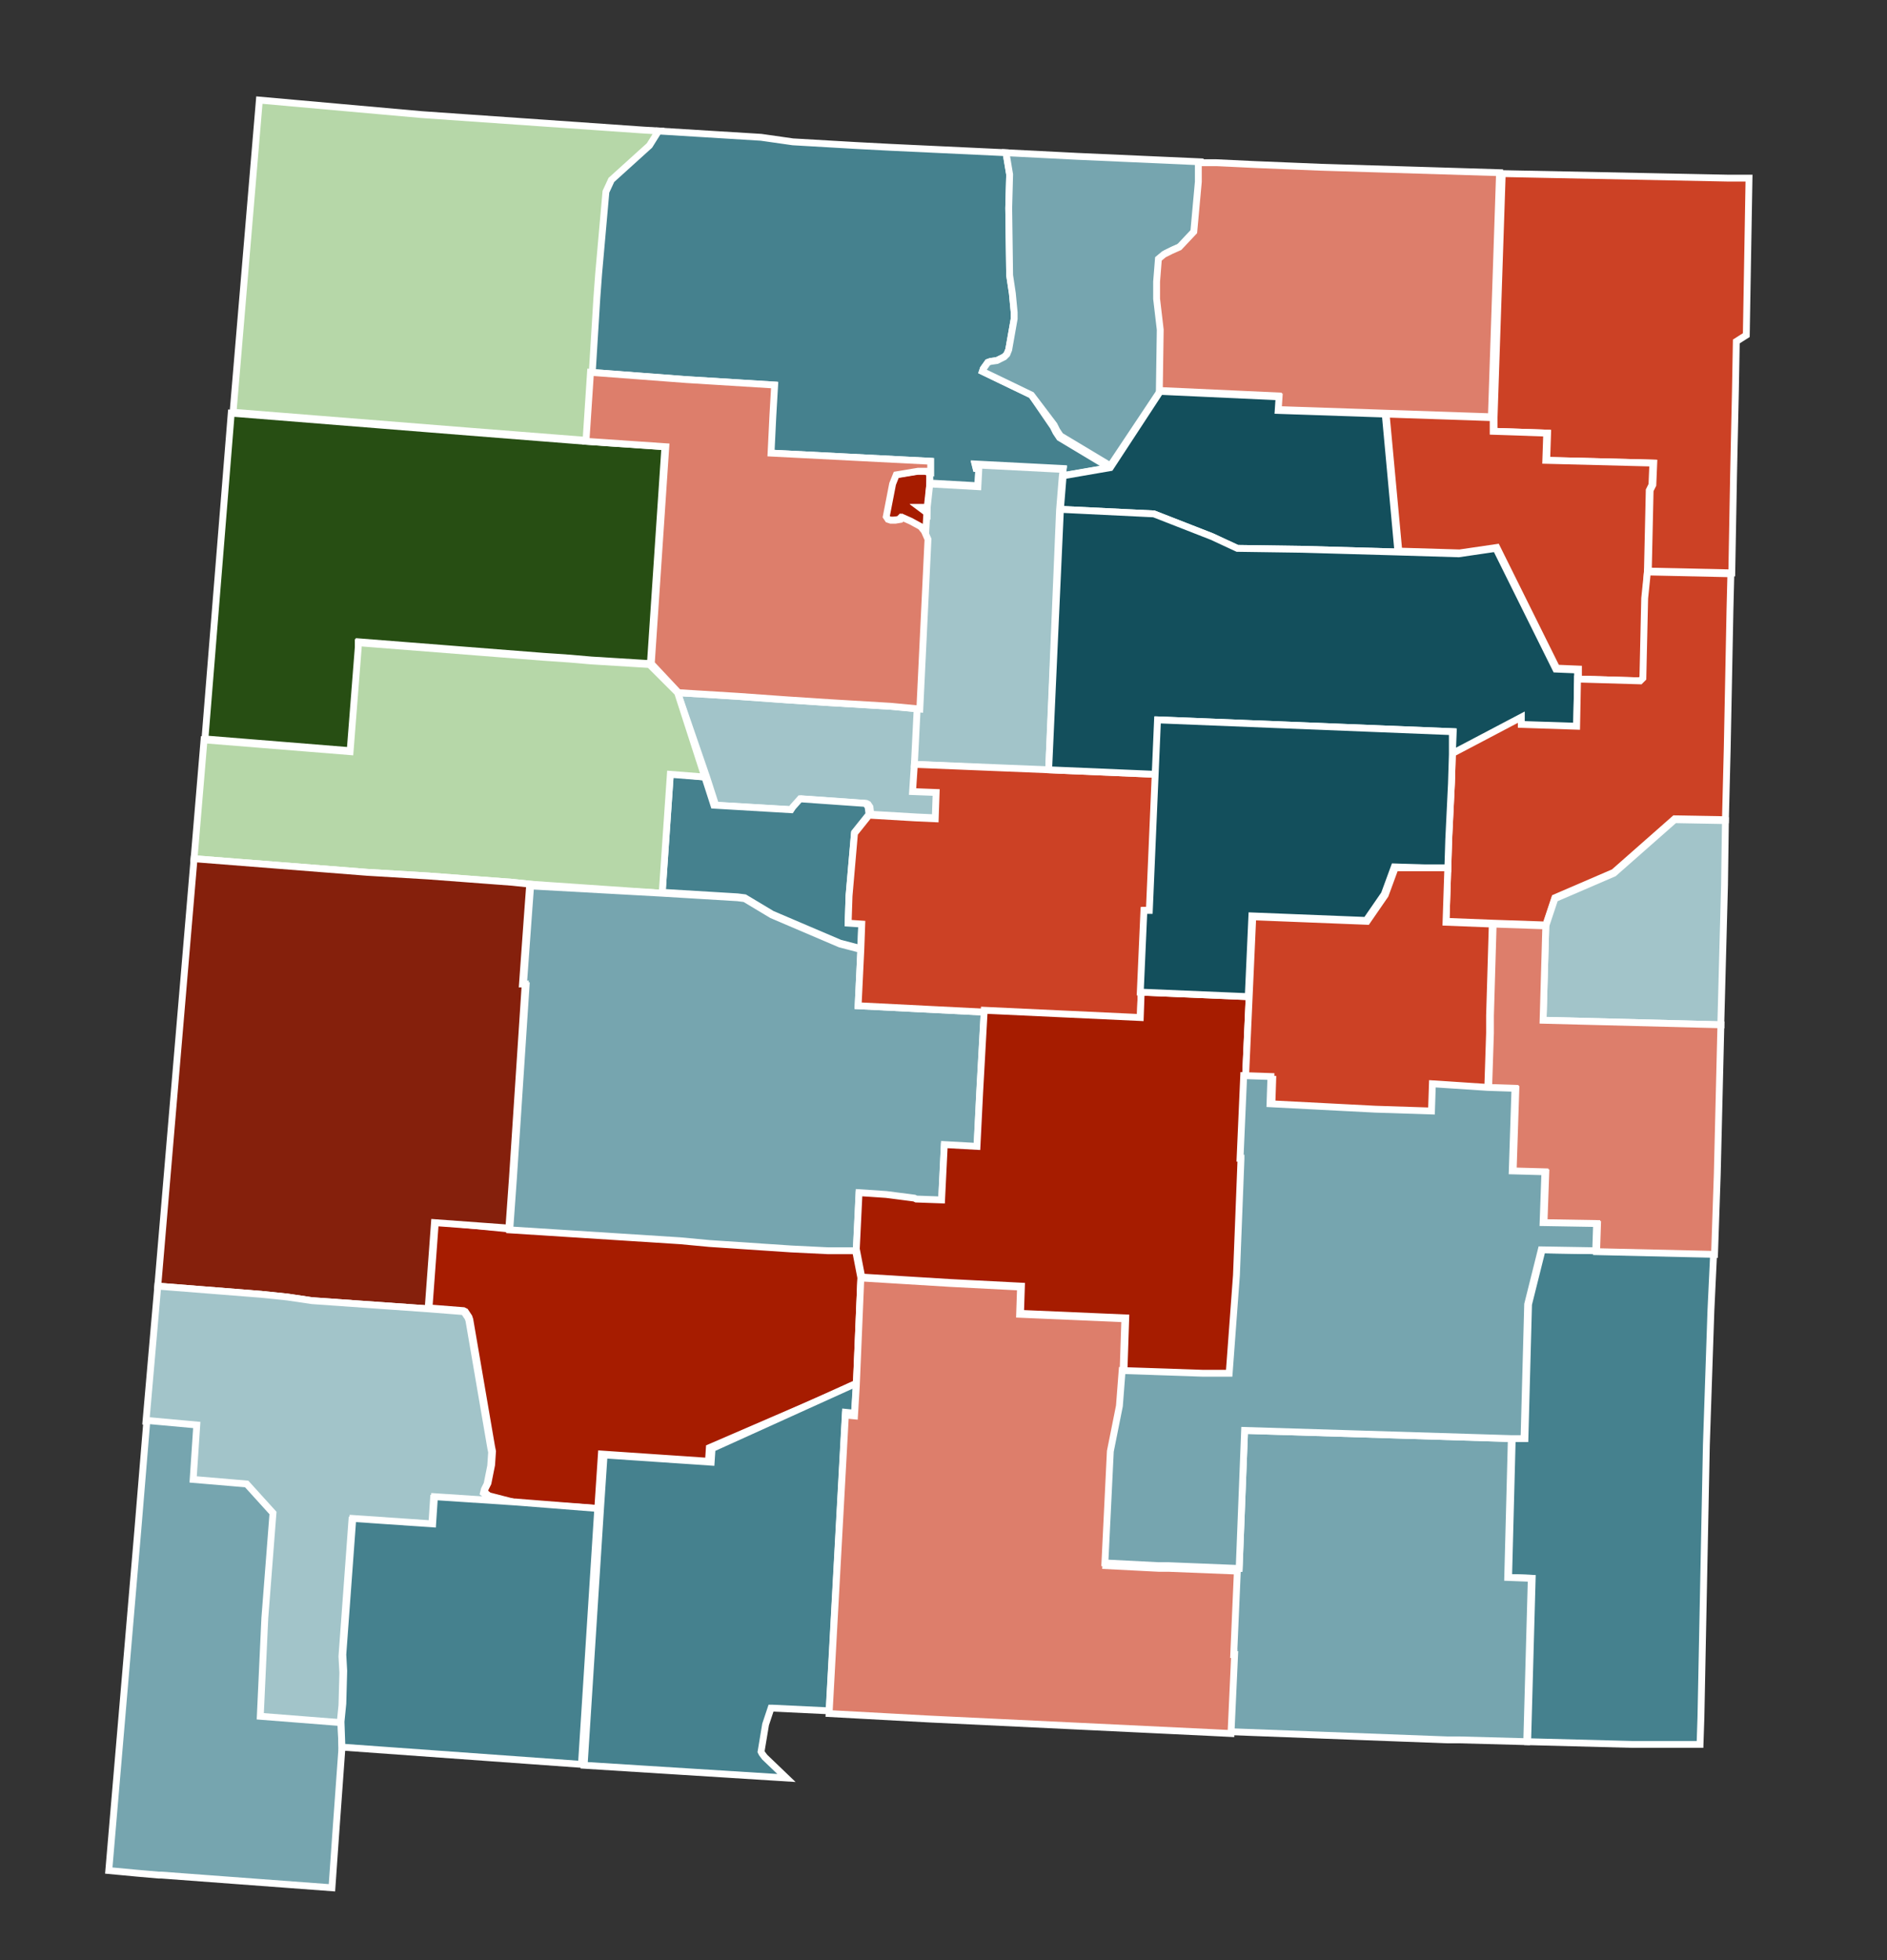
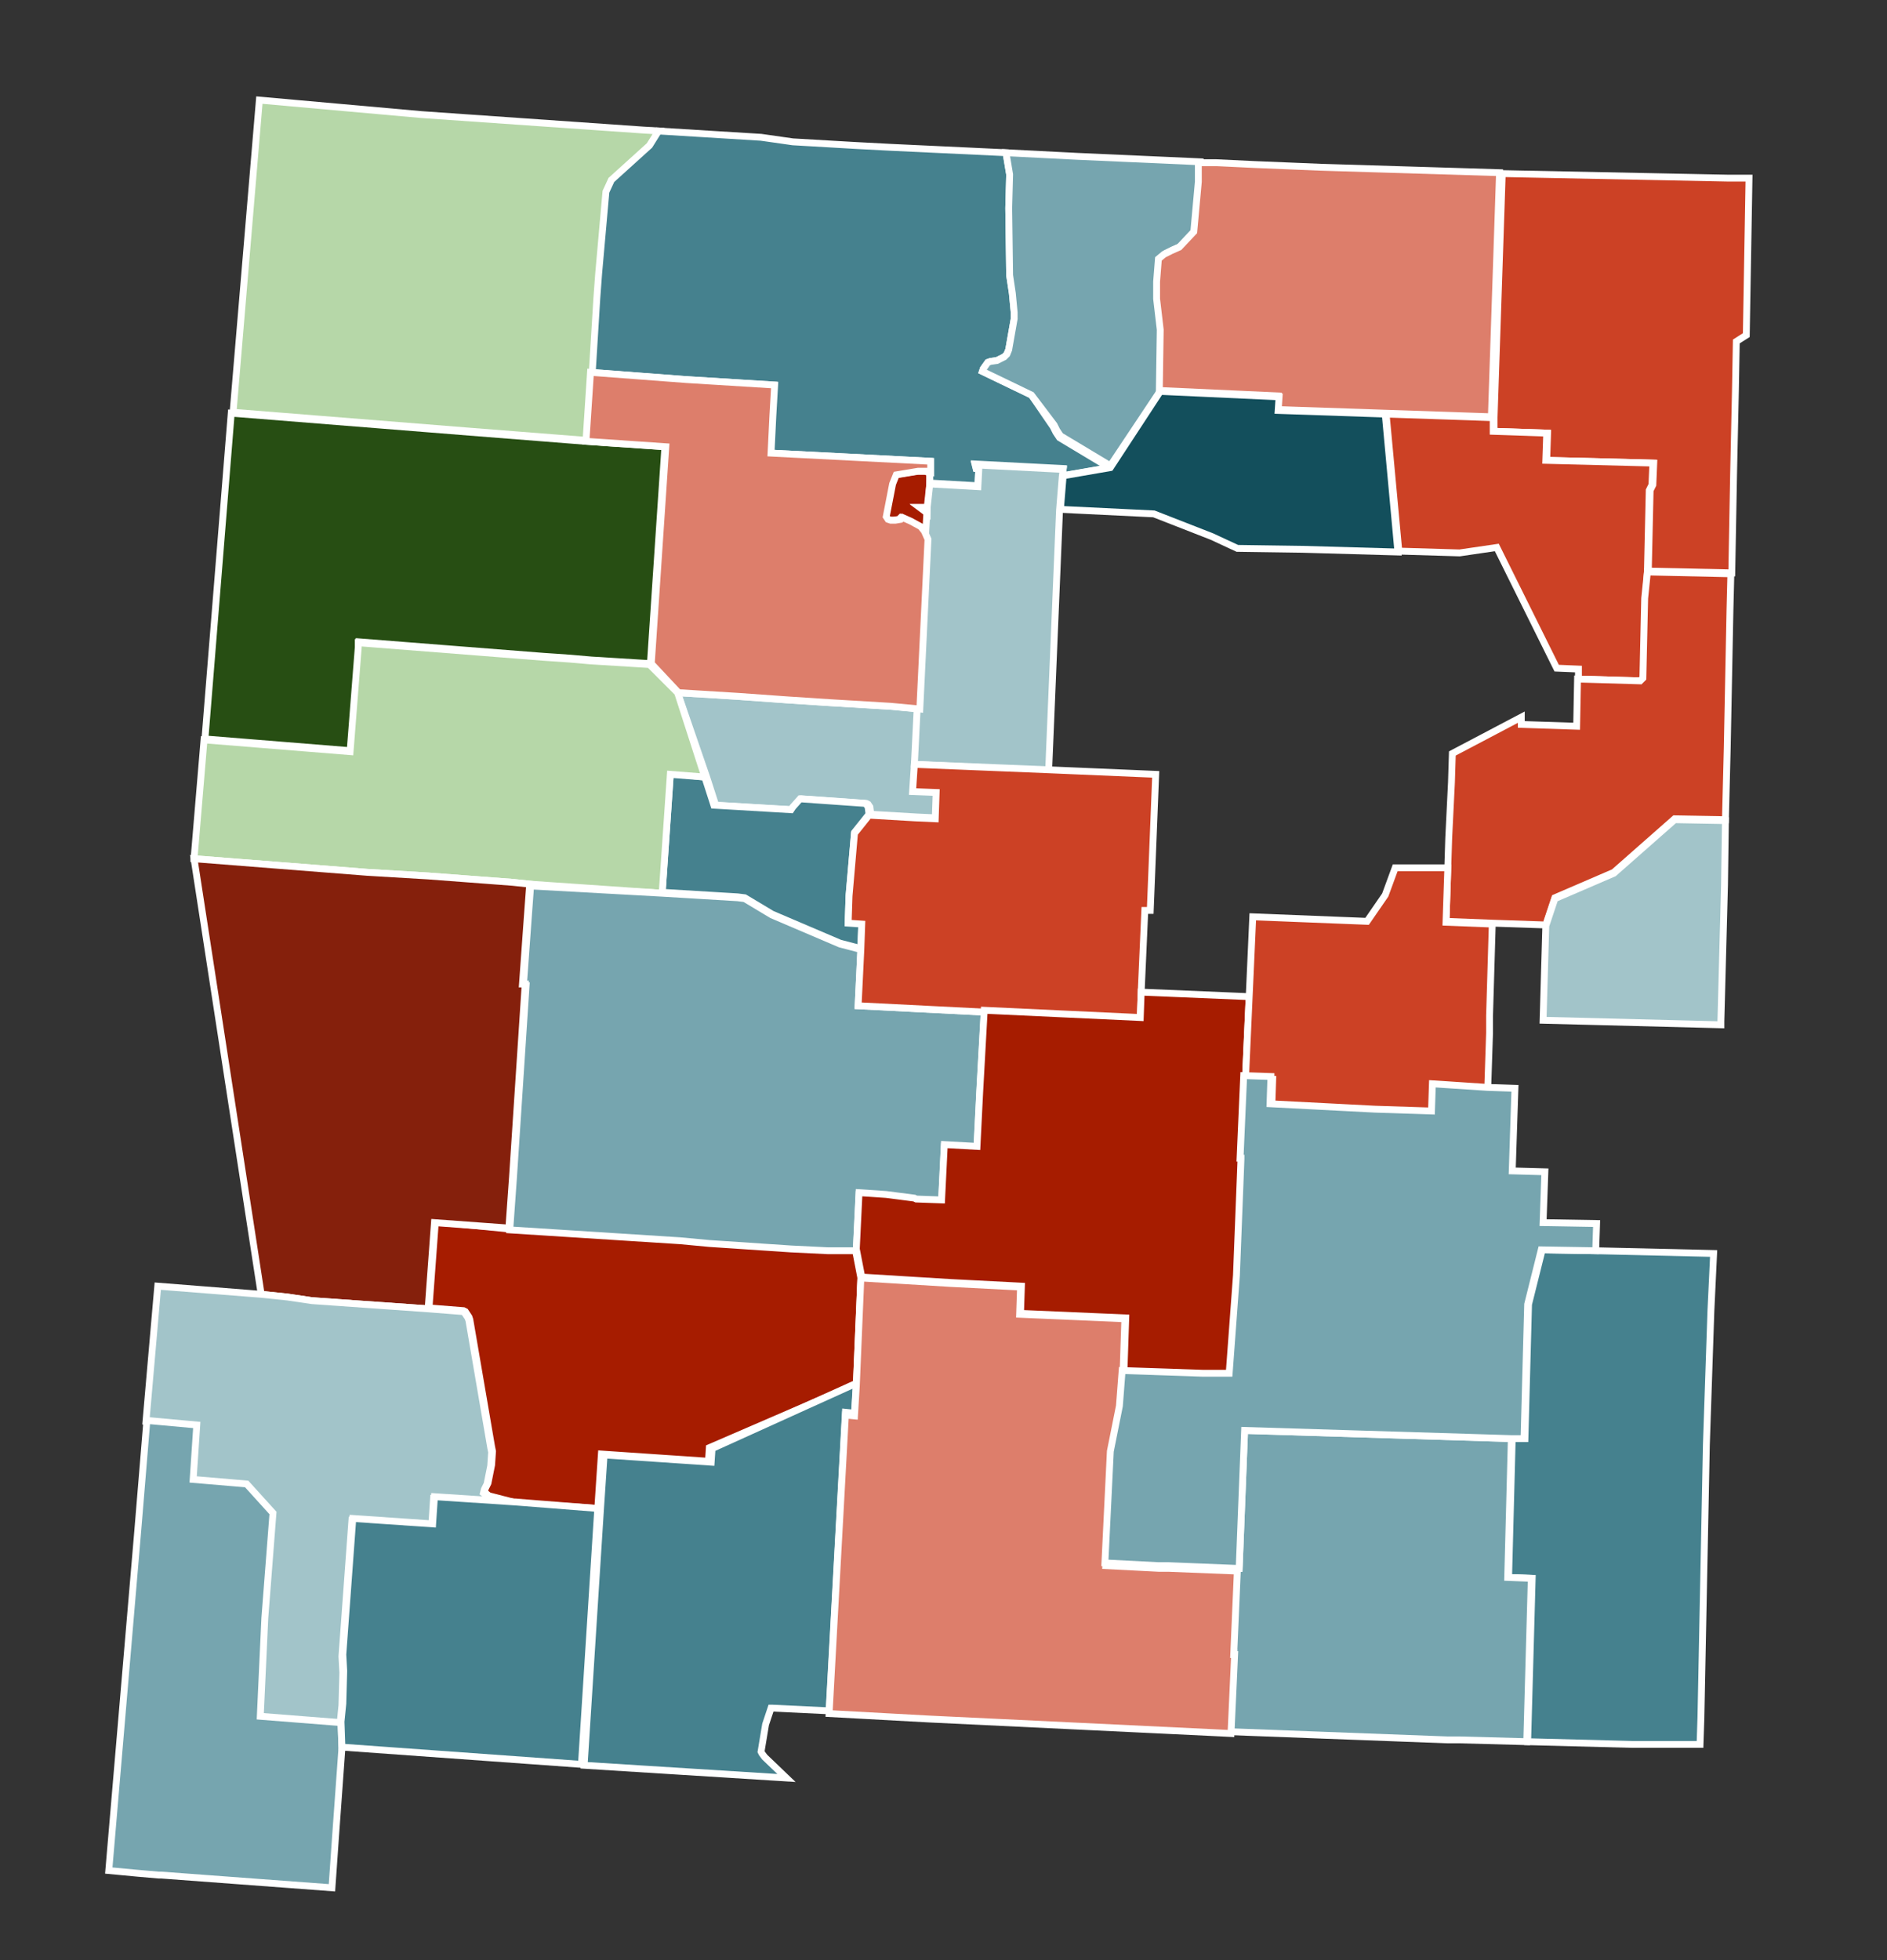
<svg xmlns="http://www.w3.org/2000/svg" xmlns:ns1="http://sodipodi.sourceforge.net/DTD/sodipodi-0.dtd" xmlns:ns2="http://www.inkscape.org/namespaces/inkscape" version="1.2" viewBox="0 0 208 216" width="208" height="216" id="svg170" ns1:docname="new_mexico_counties_by_race.svg" ns2:version="1.2.1 (9c6d41e4, 2022-07-14)">
  <rect x="0" y="0" width="208" height="216" fill="#333333" stroke="none" />
  <defs id="defs174" />
  <ns1:namedview id="namedview172" pagecolor="#ffffff" bordercolor="#000000" borderopacity="0.25" ns2:showpageshadow="2" ns2:pageopacity="0.0" ns2:pagecheckerboard="0" ns2:deskcolor="#d1d1d1" showgrid="false" ns2:zoom="2.2009891" ns2:cx="114.26681" ns2:cy="107.90603" ns2:window-width="1440" ns2:window-height="799" ns2:window-x="0" ns2:window-y="23" ns2:window-maximized="0" ns2:current-layer="layer1" />
  <title id="title132">New_Mexico_Presidential_Election_Results_2016-svg</title>
  <style id="style134">#NM_Roosevelt, #NM_Colfax, #NM_Otero, #NM_Sandoval {  }
#NM_De_Baca, #NM_Union, #NM_Harding, #NM_Torrance, #NM_Quay {   }
#NM_Los_Alamos, #NM_Sierra, #NM_Lincoln {   }
#NM_Catron {   }
#NM_Bernalillo, #NM_Santa_Fe, #NM_Grant, #NM_Curry {   }
#NM_Hidalgo, #NM_Chaves, #NM_Taos, #NM_Socorro, #NM_Eddy {   }
#NM_Rio_Arriba, #NM_Dona_Ana, #NM_Luna, #NM_Lea, #NM_Valencia {   }
#NM_Mora, #NM_Guadalupe, #NM_San_Miguel {   }
tspan { white-space:pre }
.shp0 { fill: #d40000;stroke: #ffffff;stroke-width: 0.755 }
.shp1 { fill: #cc2f4a;stroke: #ffffff;stroke-width: 0.755 }
.shp2 { fill: #86b6f2;stroke: #ffffff;stroke-width: 0.755 }
.shp3 { fill: #4389e3;stroke: #ffffff;stroke-width: 0.755 }
.shp4 { fill: #f2b3be;stroke: #ffffff;stroke-width: 0.755 }
.shp5 { fill: #b9d7ff;stroke: #ffffff;stroke-width: 0.755 }
.shp6 { fill: #e27f90;stroke: #ffffff;stroke-width: 0.755 }
.shp7 { fill: #1666cb;stroke: #ffffff;stroke-width: 0.755 }
</style>
  <g id="layer1" style="fill:#ff00ff">
    <path id="NM_Lea" class="shp0" d="M188.89 138.13L188.59 144.43L188.09 159.23L187.49 189.23L187.39 192.23L186.69 192.23L185.09 192.23L183.09 192.23L181.59 192.23L179.89 192.23L168.39 191.93L168.89 173.93L166.29 173.83L166.69 158.53L168.09 158.53L168.49 143.73L169.99 137.73L175.99 137.83L188.89 138.13Z" style="fill:#45818e;fill-opacity:1" />
    <path id="NM_Eddy" class="shp1" d="M136.29 172.83L136.59 172.83L137.19 157.63L166.59 158.53L166.19 173.83L168.79 173.93L168.29 191.93L160.79 191.73L159.49 191.73L135.59 190.83L135.99 182.13L135.89 182.13L136.29 172.83Z" style="fill:#76a5af;fill-opacity:1" />
    <path id="NM_Los_Alamos" class="shp2" d="M102.49 52.13L102.49 53.33L102.29 55.93L101.49 55.93L102.19 56.43L102.29 56.53L102.09 59.43L101.69 58.53L101.29 58.03L100.19 57.43L99.29 57.03L99.09 57.23L98.49 57.33L97.99 57.33L97.69 57.23L97.49 56.93L98.19 53.33L98.59 52.33L100.99 51.93L101.99 51.93L102.49 52.13Z" style="fill:#a61c00;fill-opacity:1" />
    <path id="NM_Rio_Arriba" class="shp3" d="M72.49 14.43L83.89 15.13L87.39 15.63L94.29 16.03L98.09 16.23L110.89 16.83L111.29 19.23L111.19 22.93L111.29 30.33L111.59 32.33L111.79 34.43L111.79 35.13L111.19 38.53L110.99 39.03L110.69 39.33L109.89 39.73L109.19 39.83L108.89 39.93L108.39 40.63L108.29 40.93L113.69 43.53L116.09 47.03L116.39 47.63L116.79 48.23L122.29 51.53L117.09 52.43L117.19 51.63L107.49 51.13L107.59 51.53L107.89 51.53L107.89 51.63L107.79 53.53L102.49 53.23L102.49 52.03L102.49 51.83L102.49 50.83L84.89 49.93L85.09 45.83L85.29 42.43L75.59 41.83L64.99 41.03L65.49 32.93L65.69 30.23L66.49 21.23L67.09 19.93L71.29 16.13L72.49 14.43Z" style="fill:#45818e;fill-opacity:1" />
    <path id="NM_San_Juan" class="shp1" d="M46.49 12.63L70.89 14.33L72.59 14.43L71.59 16.03L67.39 19.83L66.79 21.13L65.99 30.13L65.79 32.83L65.29 40.93L64.69 48.53L51.99 47.53L25.69 45.43L28.59 11.03L46.49 12.63Z" style="fill:#b6d7a8;fill-opacity:1" />
    <path id="NM_McKinley" class="shp3" d="M25.49 45.53L51.79 47.63L64.49 48.63L73.29 49.23L71.69 73.13L65.19 72.73L62.89 72.53L59.99 72.33L39.59 70.73L39.59 71.23L38.69 82.73L22.59 81.43L25.49 45.53Z" style="fill:#274e13;fill-opacity:1" />
    <path id="NM_Bernalillo" class="shp2" d="M74.69 76.33L81.19 76.73L86.79 77.13L91.39 77.43L98.09 77.83L101.29 78.13L100.99 84.13L100.79 87.13L103.39 87.23L103.29 90.13L101.09 90.03L95.99 89.73L95.89 88.93L95.69 88.63L95.49 88.53L88.39 88.03L87.59 88.93L87.39 89.23L78.89 88.73L77.89 85.63L74.69 76.33Z" style="fill:#a2c4c9;fill-opacity:1" />
    <path id="NM_Valencia" class="shp4" d="M77.69 85.63L78.69 88.73L87.19 89.23L87.39 88.93L88.19 88.03L95.29 88.53L95.49 88.63L95.69 88.93L95.79 89.73L94.19 91.73L93.59 98.63L93.49 101.63L94.99 101.73L94.89 104.53L92.59 103.93L85.09 100.73L82.09 98.93L81.29 98.83L72.99 98.33L73.89 85.23L77.69 85.63Z" style="fill:#45818e;fill-opacity:1" />
    <path id="NM_Cibola" class="shp5" d="M74.69 76.33L77.69 85.63L73.89 85.33L72.99 98.43L58.39 97.43L56.49 97.23L47.19 96.53L40.49 96.13L21.39 94.63L22.49 81.53L38.59 82.83L39.49 71.33L39.49 70.83L59.89 72.43L62.79 72.63L65.09 72.83L71.59 73.23L74.69 76.33Z" style="fill:#b6d7a8;fill-opacity:1" />
    <path id="NM_Sierra" class="shp6" d="M56.09 135.43L74.89 136.63L78.09 136.93L87.09 137.53L91.19 137.73L94.29 137.73L94.89 140.83L94.39 152.53L78.19 159.53L78.09 161.03L66.29 160.23L65.89 166.23L56.99 165.63L53.89 164.83L53.39 164.43L53.49 164.03L53.79 163.43L54.19 161.43L54.29 159.93L54.19 159.43L51.79 145.43L51.69 145.13L51.29 144.53L51.09 144.43L47.29 144.13L47.99 134.63L56.09 135.43Z" style="fill:#a61c00;fill-opacity:1" />
    <path id="NM_Socorro" class="shp5" d="M72.99 98.43L81.29 98.93L82.09 99.03L85.09 100.83L92.59 104.03L94.89 104.63L94.59 110.83L108.49 111.53L107.99 120.53L107.69 126.53L104.09 126.33L103.79 132.43L100.99 132.33L100.79 132.23L97.69 131.83L94.69 131.63L94.39 137.83L91.29 137.83L87.19 137.63L78.19 137.03L74.99 136.73L56.19 135.53L56.59 129.93L57.99 108.63L57.69 108.63L58.29 100.33L58.49 97.63L72.99 98.43Z" style="fill:#76a5af;fill-opacity:1" />
-     <path id="NM_Catron" class="shp0" d="M58.39 97.43L58.19 100.13L57.59 108.43L57.89 108.43L56.49 129.73L56.09 135.33L47.89 134.73L47.19 144.23L34.39 143.33L31.69 142.93L28.79 142.63L17.39 141.73L21.39 94.63L40.49 96.13L47.19 96.53L56.49 97.23L58.39 97.43Z" style="fill:#85200c;fill-opacity:1" />
+     <path id="NM_Catron" class="shp0" d="M58.39 97.43L58.19 100.13L57.59 108.43L57.89 108.43L56.49 129.73L56.09 135.33L47.89 134.73L47.19 144.23L34.39 143.33L31.69 142.93L28.79 142.63L21.39 94.63L40.49 96.13L47.19 96.53L56.49 97.23L58.39 97.43Z" style="fill:#85200c;fill-opacity:1" />
    <path id="NM_Grant" class="shp5" d="M17.39 141.73L28.79 142.63L31.69 142.93L34.39 143.33L47.19 144.23L50.99 144.53L51.19 144.63L51.59 145.23L51.69 145.53L54.09 159.53L54.19 160.03L54.09 161.53L53.69 163.53L53.39 164.13L53.29 164.53L53.79 164.93L56.89 165.73L47.79 165.13L47.59 168.13L38.79 167.53L37.69 182.53L37.79 184.33L37.69 187.93L37.49 189.93L28.59 189.23L29.09 178.43L29.99 166.83L27.09 163.63L21.19 163.13L21.59 157.13L16.09 156.63L17.39 141.73Z" style="fill:#a2c4c9;fill-opacity:1" />
    <path id="NM_Hidalgo" class="shp4" d="M16.19 156.53L21.69 157.03L21.29 163.03L27.19 163.53L30.09 166.73L29.19 178.33L28.69 189.13L37.59 189.83L37.69 192.63L36.99 202.33L36.59 208.03L17.79 206.63L17.49 206.63L15.19 206.43L11.99 206.13L15.19 168.63L16.19 156.53Z" style="fill:#76a5af;fill-opacity:1" />
    <path id="NM_Luna" class="shp4" d="M65.89 166.23L64.09 194.43L37.69 192.53L37.59 189.73L37.79 187.73L37.89 184.13L37.79 182.33L38.89 167.33L47.69 167.93L47.89 164.93L56.99 165.53L65.89 166.23Z" style="fill:#45818e;fill-opacity:1" />
    <path id="NM_Dona_Ana" class="shp2" d="M94.39 152.43L94.19 155.73L93.19 155.63L91.39 188.53L85.09 188.23L84.99 188.23L84.99 188.23L84.99 188.23L84.49 189.73L84.39 190.03L83.89 193.03L83.99 193.23L84.29 193.63L86.69 195.93L64.39 194.53L66.19 166.33L66.59 160.33L78.39 161.13L78.49 159.63L94.39 152.43Z" style="fill:#45818e;fill-opacity:1" />
    <path id="NM_Taos" class="shp3" d="M118.79 17.23L132.29 17.83L132.29 19.93L131.79 25.43L130.19 27.13L129.29 27.53L128.49 27.93L127.89 28.43L127.69 30.93L127.69 32.83L128.09 36.23L127.99 42.93L122.39 51.33L116.89 48.03L116.49 47.43L116.19 46.83L113.69 43.53L108.29 40.93L108.39 40.63L108.89 39.93L109.19 39.83L109.89 39.73L110.69 39.33L110.99 39.03L111.19 38.53L111.79 35.13L111.79 34.43L111.59 32.33L111.29 30.33L111.19 22.93L111.29 19.23L110.89 16.83L118.79 17.23Z" style="fill:#76a5af;fill-opacity:1" />
    <path id="NM_Santa_Fe" class="shp7" d="M102.49 53.33L107.79 53.63L107.89 51.73L107.89 51.63L107.59 51.63L107.49 51.23L117.19 51.73L117.09 52.53L116.79 56.23L115.59 84.93L100.79 84.23L101.09 78.23L101.99 59.53L102.19 56.03L102.49 53.33Z" style="fill:#a2c4c9;fill-opacity:1" />
    <path id="NM_Otero" class="shp6" d="M94.89 140.83L104.69 141.43L112.49 141.83L112.39 144.83L123.99 145.33L123.79 151.33L123.49 155.23L123.09 157.23L122.49 160.23L121.89 172.53L127.79 172.83L128.89 172.83L136.39 173.13L135.99 182.33L136.09 182.33L135.69 191.03L133.69 190.93L102.39 189.43L91.39 188.83L93.19 155.93L94.19 156.03L94.39 152.73L94.89 140.83Z" style="fill:#dd7e6b;fill-opacity:1" />
    <path id="NM_Torrance" class="shp6" d="M115.59 84.83L127.39 85.33L126.79 100.33L126.19 100.33L125.79 109.33L125.69 112.33L108.49 111.53L94.59 110.83L94.89 104.63L94.99 101.83L93.49 101.73L93.59 98.73L94.19 91.83L95.79 89.83L100.89 90.13L103.09 90.23L103.19 87.33L100.59 87.23L100.79 84.23L115.59 84.83Z" style="fill:#cc4125;fill-opacity:1" />
    <path id="NM_Lincoln" class="shp1" d="M125.79 109.33L137.69 109.83L137.29 118.73L136.89 127.83L136.99 127.83L136.99 127.93L136.49 140.73L135.69 151.53L132.79 151.53L123.89 151.23L124.09 145.23L112.49 144.73L112.59 141.73L104.79 141.33L94.99 140.73L94.39 137.63L94.69 131.43L97.69 131.63L100.79 132.03L100.99 132.13L103.79 132.23L104.09 126.13L107.69 126.33L107.99 120.33L108.49 111.33L125.69 112.13L125.79 109.33Z" style="fill:#a61c00;fill-opacity:1" />
    <path id="NM_Colfax" class="shp4" d="M134.09 17.93L138.29 18.13L145.59 18.43L165.29 19.03L164.39 45.93L152.59 45.53L140.79 45.13L140.89 43.63L127.79 43.03L127.89 36.33L127.49 32.93L127.49 31.03L127.69 28.53L128.29 28.03L129.09 27.63L129.99 27.23L131.59 25.53L132.09 20.03L132.09 17.93L134.09 17.93Z" style="fill:#dd7e6b;fill-opacity:1" />
    <path id="NM_Mora" class="shp3" d="M127.89 43.13L140.99 43.73L140.89 45.23L152.69 45.63L154.09 60.83L143.49 60.53L136.39 60.43L133.59 59.13L127.19 56.63L116.89 56.13L117.19 52.43L122.39 51.53L127.89 43.13Z" style="fill:#134f5c;fill-opacity:1" />
    <path id="NM_Union" class="shp0" d="M190.49 19.63L192.79 19.63L192.49 36.93L191.39 37.63L191.29 43.13L191.09 52.23L190.89 63.13L181.69 62.93L181.89 54.03L182.19 53.43L182.29 51.03L170.49 50.73L170.59 47.73L164.69 47.53L164.69 46.03L165.59 19.13L190.49 19.63Z" style="fill:#cc4125;fill-opacity:1" />
    <path id="NM_Harding" class="shp6" d="M152.79 45.63L164.59 46.03L164.59 47.53L170.49 47.73L170.39 50.73L182.19 51.03L182.09 53.43L181.79 54.03L181.59 62.93L181.39 65.93L181.19 74.73L180.89 75.03L173.99 74.83L173.99 73.73L171.59 73.63L164.99 60.33L160.89 60.93L154.19 60.73L152.79 45.63Z" style="fill:#cc4125;fill-opacity:1" />
-     <path id="NM_San_Miguel" class="shp3" d="M116.89 56.13L127.19 56.63L133.59 59.13L136.39 60.43L143.49 60.53L154.09 60.83L160.79 61.03L164.89 60.43L171.49 73.73L173.89 73.83L173.89 74.93L173.79 80.13L167.69 79.93L167.69 79.13L160.09 83.13L160.19 80.63L127.69 79.33L127.39 85.33L115.59 84.83L116.89 56.13Z" style="fill:#134f5c;fill-opacity:1" />
    <path id="NM_Quay" class="shp1" d="M181.59 63.03L190.79 63.23L190.69 67.23L190.39 82.43L190.19 90.33L184.59 90.23L177.89 96.13L171.39 98.93L170.39 101.93L164.49 101.73L159.39 101.53L159.59 95.53L159.69 92.33L159.99 86.23L160.09 83.03L167.69 79.03L167.69 79.83L173.79 80.03L173.89 74.83L180.79 75.03L181.09 74.73L181.29 65.93L181.59 63.03Z" style="fill:#cc4125;fill-opacity:1" />
-     <path id="NM_Guadalupe" class="shp2" d="M160.09 83.13L159.99 86.33L159.69 92.53L159.59 95.73L153.69 95.53L152.59 98.53L150.59 101.43L137.99 100.93L137.59 109.83L125.69 109.33L126.09 100.33L126.69 100.33L127.59 79.33L160.09 80.63L160.09 83.13Z" style="fill:#134f5c;fill-opacity:1" />
    <path id="NM_De_Baca" class="shp1" d="M159.59 95.63L159.39 101.63L164.49 101.83L164.19 111.93L164.19 113.83L163.99 119.93L158.09 119.73L157.99 122.73L151.79 122.53L140.19 121.93L140.29 118.93L137.29 118.83L137.69 109.93L138.09 101.03L150.69 101.53L152.69 98.63L153.79 95.63L159.59 95.63Z" style="fill:#cc4125;fill-opacity:1" />
    <path id="NM_Curry" class="shp1" d="M190.19 90.43L190.09 97.53L189.69 112.53L189.69 112.93L170.09 112.43L170.39 102.03L171.39 99.03L177.89 96.23L184.59 90.33L190.19 90.43Z" style="fill:#a2c4c9;fill-opacity:1" />
-     <path id="NM_Roosevelt" class="shp1" d="M170.39 102.03L170.09 112.43L189.69 112.93L189.29 129.43L188.99 138.23L175.99 137.93L176.09 134.93L170.19 134.83L170.39 129.23L166.79 129.13L167.09 120.03L164.09 119.93L164.29 113.83L164.29 111.93L164.59 101.83L170.39 102.03Z" style="fill:#dd7e6b;fill-opacity:1" />
    <path id="NM_Chaves" class="shp1" d="M163.99 119.83L166.99 119.93L166.69 129.03L170.29 129.13L170.09 134.73L175.99 134.83L175.89 137.83L169.89 137.73L168.39 143.73L167.99 158.53L166.59 158.53L137.19 157.63L136.59 172.83L136.29 172.83L128.79 172.53L127.69 172.53L121.79 172.23L122.39 159.93L122.99 156.93L123.39 154.93L123.69 151.03L132.59 151.33L135.49 151.33L136.29 140.53L136.79 127.73L136.79 127.63L136.69 127.63L137.09 118.53L140.09 118.63L139.99 121.63L151.59 122.23L157.79 122.43L157.89 119.43L163.99 119.83Z" style="fill:#76a5af;fill-opacity:1" />
    <path id="NM_Sandoval" fill-rule="evenodd" class="shp5" d="M65.09 41.03L75.69 41.83L85.39 42.43L85.19 45.83L84.99 49.93L102.59 50.83L102.59 52.03L102.19 51.93L101.19 51.93L98.79 52.33L98.39 53.33L97.69 56.93L97.89 57.23L98.19 57.33L98.69 57.33L99.29 57.23L99.49 57.03L100.39 57.43L101.49 58.03L101.89 58.53L102.29 59.43L101.39 78.13L98.19 77.83L91.49 77.43L86.89 77.13L81.29 76.73L74.79 76.33L71.79 73.13L73.39 49.23L64.59 48.63L65.09 41.03ZM102.19 56.53L101.39 55.93L102.19 55.93L102.19 56.53Z" style="fill:#dd7e6b;fill-opacity:1" />
  </g>
</svg>